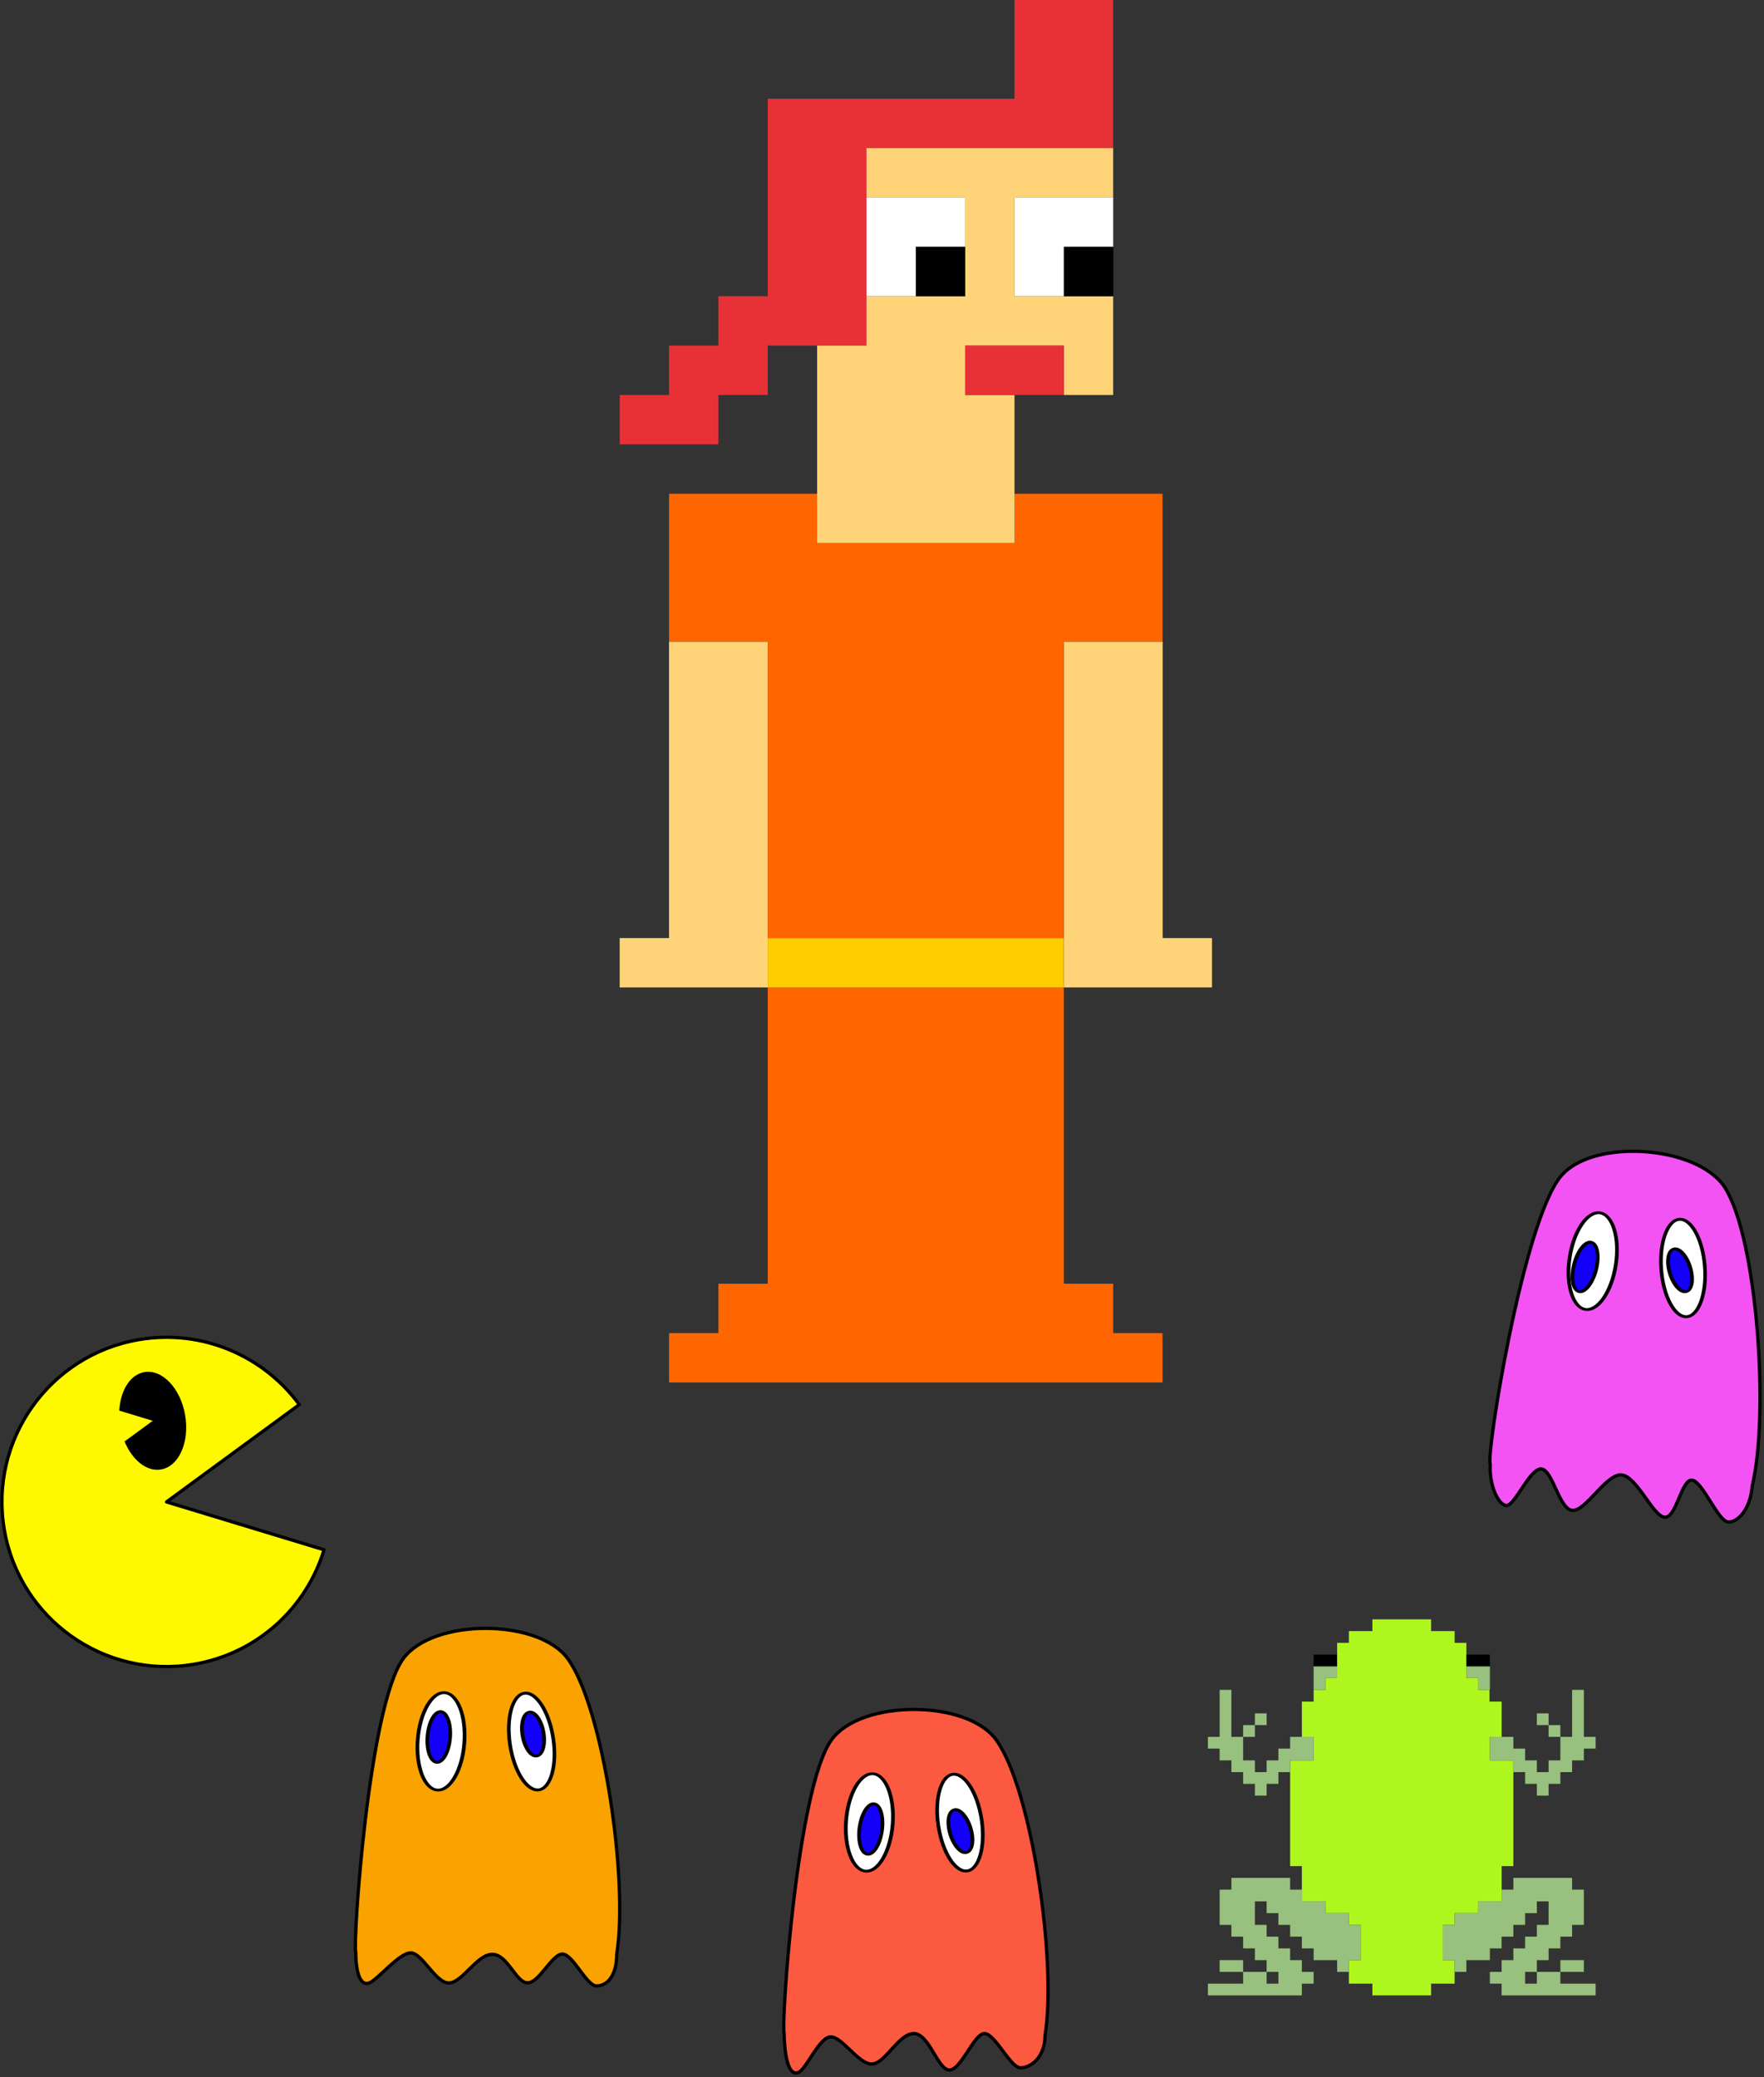
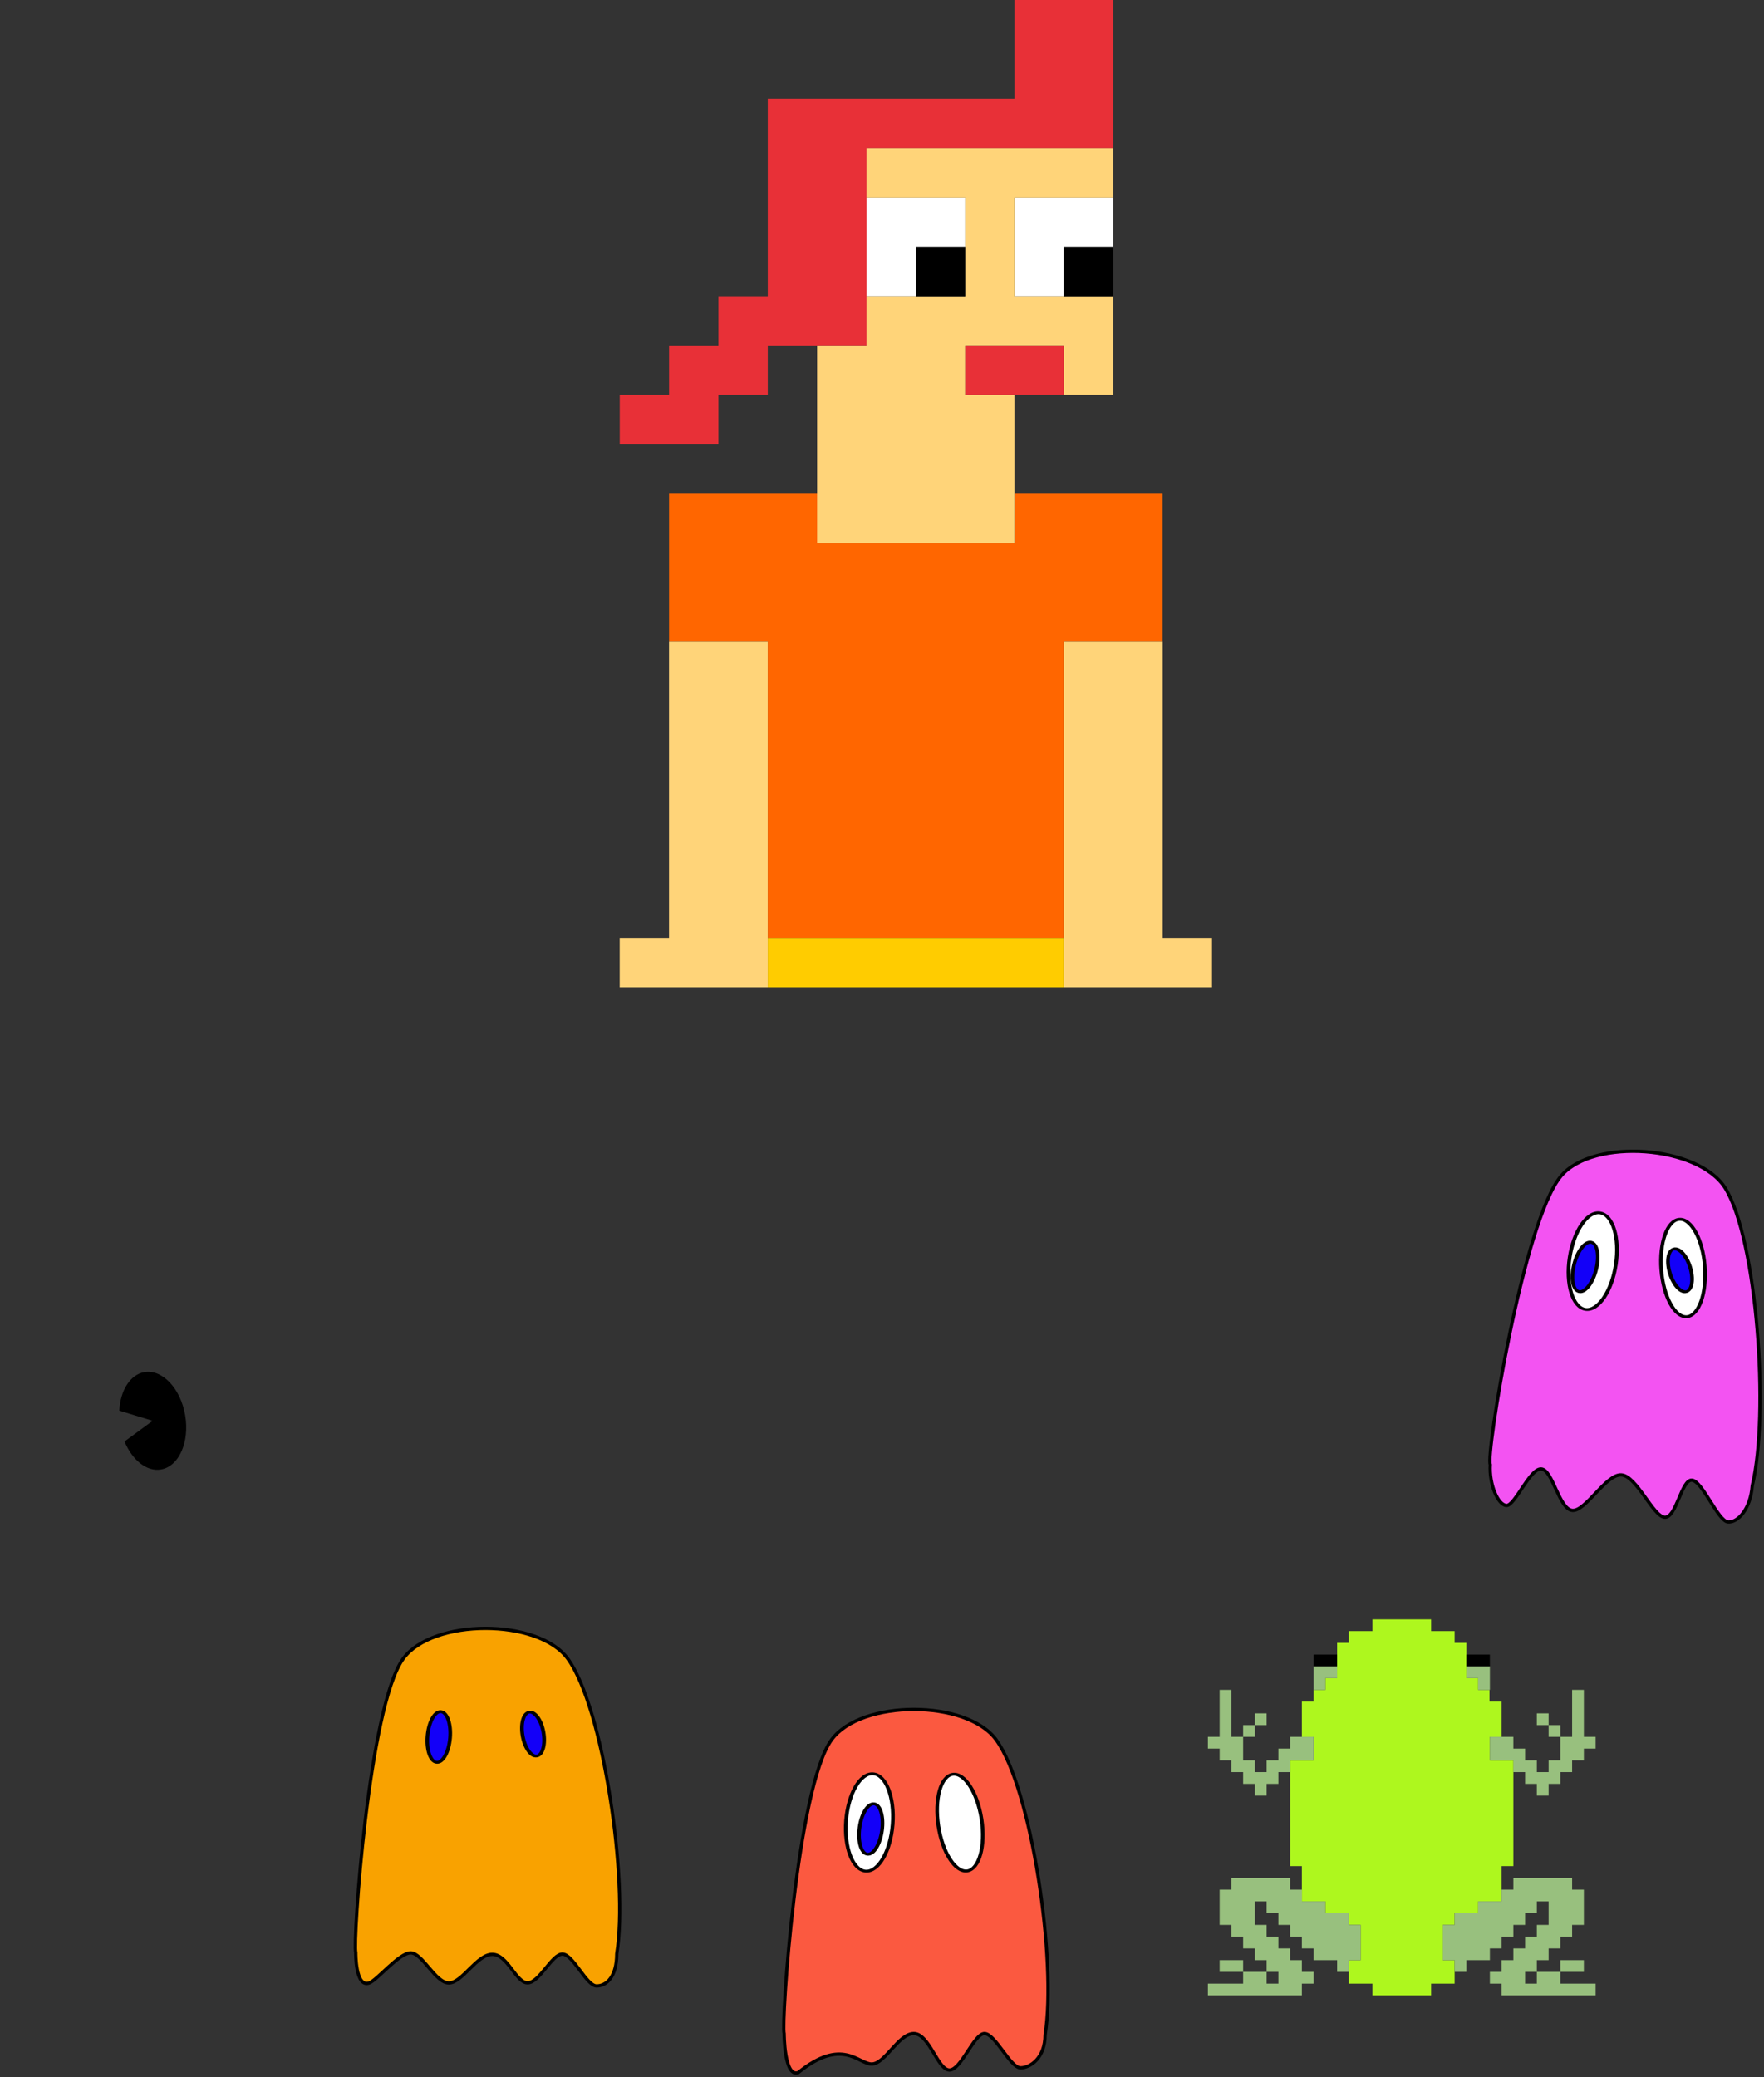
<svg xmlns="http://www.w3.org/2000/svg" xmlns:ns1="http://www.serif.com/" width="100%" height="100%" viewBox="0 0 536 631" version="1.1" xml:space="preserve" style="fill-rule:evenodd;clip-rule:evenodd;stroke-linecap:round;stroke-linejoin:round;stroke-miterlimit:1.5;">
  <rect x="0" y="0" width="536" height="631" fill="#333333" stroke="none" />
  <g transform="matrix(1,0,0,1,-83.456,-107)">
    <g id="Sally" transform="matrix(1,0,0,1,151.756,62)">
      <g id="defualt" transform="matrix(0.782,0,0,1.014,141.151,103.508)">
-         <path d="M11.31,341.693L11.31,326.901L30.483,326.901L30.483,238.147L145.522,238.147L145.522,326.901L164.695,326.901L164.695,341.693L183.868,341.693L183.868,356.486L-7.863,356.486L-7.863,341.693L11.31,341.693Z" style="fill:rgb(255,102,0);" />
-       </g>
+         </g>
      <g id="defualt1" ns1:id="defualt" transform="matrix(0.782,0,0,1.014,141.151,-31.492)">
        <path d="M49.657,223.355L49.657,238.147L126.349,238.147L126.349,223.355L183.868,223.355L183.868,267.732L145.522,267.732L145.522,356.486L30.483,356.486L30.483,267.732L-7.863,267.732L-7.863,223.355L49.657,223.355Z" style="fill:rgb(255,102,0);" />
      </g>
      <g id="defualt2" ns1:id="defualt" transform="matrix(0.782,0,0,1.014,141.151,-16.492)">
        <rect x="30.483" y="341.693" width="115.039" height="14.792" style="fill:rgb(255,204,0);" />
      </g>
      <g id="defualt3" ns1:id="defualt" transform="matrix(0.782,0,0,1.014,111.151,-106.492)">
        <path d="M30.483,430.447L30.483,341.693L68.83,341.693L68.83,445.239L11.31,445.239L11.31,430.447L30.483,430.447Z" style="fill:rgb(255,212,121);" />
      </g>
      <g id="defualt4" ns1:id="defualt" transform="matrix(0.782,0,0,1.014,141.151,-211.492)">
        <path d="M-7.863,371.278L-7.863,356.486L11.31,356.486L11.31,341.693L30.483,341.693L30.483,282.524L126.349,282.524L126.349,252.94L164.695,252.94L164.695,297.317L68.83,297.317L68.83,356.486L30.483,356.486L30.483,371.278L11.31,371.278L11.31,386.07L-27.036,386.07L-27.036,371.278L-7.863,371.278Z" style="fill:rgb(232,48,55);" />
      </g>
      <g id="defualt5" ns1:id="defualt" transform="matrix(0.782,0,0,1.014,156.151,-226.492)">
        <path d="M88.003,326.901L88.003,341.693L68.83,341.693L68.83,356.486L49.657,356.486L49.657,326.901L88.003,326.901ZM145.522,326.901L145.522,341.693L126.349,341.693L126.349,356.486L107.176,356.486L107.176,326.901L145.522,326.901Z" style="fill:white;" />
      </g>
      <g id="defualt6" ns1:id="defualt" transform="matrix(0.782,0,0,1.014,141.151,-151.492)">
        <path d="M68.83,297.317L68.83,282.524L107.176,282.524L107.176,252.94L68.83,252.94L68.83,238.147L164.695,238.147L164.695,252.94L126.349,252.94L126.349,282.524L164.695,282.524L164.695,312.109L145.522,312.109L145.522,297.317L107.176,297.317L107.176,312.109L126.349,312.109L126.349,356.486L49.657,356.486L49.657,297.317L68.83,297.317Z" style="fill:rgb(255,212,121);" />
      </g>
      <g id="defualt7" ns1:id="defualt" transform="matrix(0.782,0,0,1.014,171.151,-226.492)">
        <rect x="49.657" y="341.693" width="19.173" height="14.792" />
      </g>
      <g id="defualt8" ns1:id="defualt" transform="matrix(0.782,0,0,1.014,216.151,-226.492)">
        <rect x="49.657" y="341.693" width="19.173" height="14.792" />
      </g>
      <g id="defualt9" ns1:id="defualt" transform="matrix(0.782,0,0,1.014,186.151,-196.492)">
        <rect x="49.657" y="341.693" width="38.346" height="14.792" style="fill:rgb(232,48,55);" />
      </g>
      <g id="defualt10" ns1:id="defualt" transform="matrix(0.782,0,0,1.014,231.151,-106.492)">
        <path d="M68.83,341.693L68.83,430.447L88.003,430.447L88.003,445.239L30.483,445.239L30.483,341.693L68.83,341.693Z" style="fill:rgb(255,212,121);" />
      </g>
    </g>
    <g id="Frog" transform="matrix(0.238,0,0,0.238,439.354,590.029)">
      <g id="Body">
        <path d="M181.748,217.475L181.748,187.475L166.748,187.475L166.748,142.475L181.748,142.475L181.748,127.475L196.748,127.475L196.748,112.475L211.748,112.475L211.748,67.475L226.748,67.475L226.748,52.475L256.748,52.475L256.748,37.475L331.748,37.475L331.748,52.475L361.748,52.475L361.748,67.475L376.748,67.475L376.748,112.475L391.748,112.475L391.748,127.475L406.248,127.475L406.248,142.475L421.748,142.475L421.748,187.475L406.748,187.475L406.748,217.475L436.748,217.475L436.748,352.475L421.748,352.475L421.748,397.475L391.748,397.475L391.748,412.475L361.748,412.475L361.748,427.475L346.748,427.475L346.748,472.475L361.748,472.475L361.748,502.475L331.748,502.475L331.748,517.475L256.748,517.475L256.748,502.475L226.748,502.475L226.748,472.475L241.748,472.475L241.748,427.475L226.748,427.475L226.748,412.475L196.748,412.475L196.748,397.475L166.748,397.475L166.748,352.475L151.748,352.475L151.748,217.475L181.748,217.475Z" style="fill:rgb(174,247,30);" />
      </g>
      <g id="Back-Legs" ns1:id="Back Legs">
        <g transform="matrix(1,0,0,1,25,25)">
          <path d="M126.748,357.475L141.748,357.475L141.748,372.475L171.748,372.475L171.748,387.475L201.748,387.475L201.748,402.475L216.748,402.475L216.748,447.475L201.748,447.475L201.748,462.475L186.748,462.475L186.748,447.475L156.748,447.475L156.748,432.475L141.748,432.475L141.748,417.475L126.748,417.475L126.748,402.475L111.748,402.475L111.748,387.475L96.748,387.475L96.748,372.475L81.748,372.475L81.748,402.475L96.748,402.475L96.748,417.475L111.748,417.475L111.748,432.475L126.748,432.475L126.748,447.475L141.748,447.475L141.748,462.475L156.748,462.475L156.748,477.475L141.748,477.475L141.748,492.475L21.748,492.475L21.748,477.475L66.748,477.475L66.748,462.475L96.748,462.475L96.748,477.475L111.748,477.475L111.748,462.475L96.748,462.475L96.748,447.475L81.748,447.475L81.748,432.475L66.748,432.475L66.748,417.475L51.748,417.475L51.748,402.475L36.748,402.475L36.748,357.475L51.748,357.475L51.748,342.475L126.748,342.475L126.748,357.475ZM66.748,462.475L36.748,462.475L36.748,447.475L66.748,447.475L66.748,462.475Z" style="fill:rgb(152,192,126);" />
        </g>
        <g transform="matrix(-1,0,0,1,563.497,25)">
          <path d="M126.748,357.475L141.748,357.475L141.748,372.475L171.748,372.475L171.748,387.475L201.748,387.475L201.748,402.475L216.748,402.475L216.748,447.475L201.748,447.475L201.748,462.475L186.748,462.475L186.748,447.475L156.748,447.475L156.748,432.475L141.748,432.475L141.748,417.475L126.748,417.475L126.748,402.475L111.748,402.475L111.748,387.475L96.748,387.475L96.748,372.475L81.748,372.475L81.748,402.475L96.748,402.475L96.748,417.475L111.748,417.475L111.748,432.475L126.748,432.475L126.748,447.475L141.748,447.475L141.748,462.475L156.748,462.475L156.748,477.475L141.748,477.475L141.748,492.475L21.748,492.475L21.748,477.475L66.748,477.475L66.748,462.475L96.748,462.475L96.748,477.475L111.748,477.475L111.748,462.475L96.748,462.475L96.748,447.475L81.748,447.475L81.748,432.475L66.748,432.475L66.748,417.475L51.748,417.475L51.748,402.475L36.748,402.475L36.748,357.475L51.748,357.475L51.748,342.475L126.748,342.475L126.748,357.475ZM66.748,462.475L36.748,462.475L36.748,447.475L66.748,447.475L66.748,462.475Z" style="fill:rgb(152,192,126);" />
        </g>
      </g>
      <g id="Front-Legs" ns1:id="Front Legs">
        <g transform="matrix(1,0,0,1,15,0)">
          <path d="M481.748,187.475L466.748,187.475L466.748,172.475L481.748,172.475L481.748,187.475ZM466.748,172.475L451.748,172.475L451.748,157.475L466.748,157.475L466.748,172.475ZM421.748,187.475L421.748,202.475L436.748,202.475L436.748,217.475L451.748,217.475L451.748,232.475L466.748,232.475L466.748,217.475L481.748,217.475L481.748,187.475L496.748,187.475L496.748,127.475L511.748,127.475L511.748,187.475L526.748,187.475L526.748,202.475L511.748,202.475L511.748,217.475L496.748,217.475L496.748,232.475L481.748,232.475L481.748,247.475L466.748,247.475L466.748,262.475L451.748,262.475L451.748,247.475L436.748,247.475L436.748,232.475L421.748,232.475L421.748,217.475L391.748,217.475L391.748,187.475L421.748,187.475Z" style="fill:rgb(152,192,126);" />
        </g>
        <g transform="matrix(-1,0,0,1,573.497,0)">
          <path d="M481.748,187.475L466.748,187.475L466.748,172.475L481.748,172.475L481.748,187.475ZM466.748,172.475L451.748,172.475L451.748,157.475L466.748,157.475L466.748,172.475ZM421.748,187.475L421.748,202.475L436.748,202.475L436.748,217.475L451.748,217.475L451.748,232.475L466.748,232.475L466.748,217.475L481.748,217.475L481.748,187.475L496.748,187.475L496.748,127.475L511.748,127.475L511.748,187.475L526.748,187.475L526.748,202.475L511.748,202.475L511.748,217.475L496.748,217.475L496.748,232.475L481.748,232.475L481.748,247.475L466.748,247.475L466.748,262.475L451.748,262.475L451.748,247.475L436.748,247.475L436.748,232.475L421.748,232.475L421.748,217.475L391.748,217.475L391.748,187.475L421.748,187.475Z" style="fill:rgb(152,192,126);" />
        </g>
      </g>
      <g id="Eyes">
        <g id="Right-Eye" ns1:id="Right Eye" transform="matrix(1,0,0,1,-15,-15)">
          <path d="M421.748,112.475L421.748,142.475L406.748,142.475L406.748,127.475L391.748,127.475L391.748,112.475L421.748,112.475Z" style="fill:rgb(152,192,126);" />
          <rect x="391.748" y="97.475" width="30" height="15" />
        </g>
        <g id="Left-Eye" ns1:id="Left Eye" transform="matrix(-1,0,0,1,603.497,-15)">
          <path d="M421.748,112.475L421.748,142.475L406.748,142.475L406.748,127.475L391.748,127.475L391.748,112.475L421.748,112.475Z" style="fill:rgb(152,192,126);" />
          <rect x="391.748" y="97.475" width="30" height="15" />
        </g>
      </g>
    </g>
    <g id="Purple-Ghost" ns1:id="Purple Ghost" transform="matrix(0.997,0.074,-0.074,0.997,122.768,41.926)">
      <g transform="matrix(1,0,0,1,-80.863,25.869)">
        <path d="M531.11,452.216C531.168,458.21 534.304,464.283 536.899,464.283C539.494,464.283 543.155,452.43 546.67,452.43C550.185,452.43 552.964,464.283 557.035,464.283C561.106,464.283 566.41,452.43 571.098,452.43C575.785,452.43 581.581,464.283 585.159,464.283C588.738,464.283 589.348,452.43 592.568,452.43C595.789,452.43 601.394,464.283 604.482,464.283C607.474,464.283 610.984,459.832 610.984,452.811C614.576,430.667 606.931,378.05 596.098,363.174C587.151,350.888 555.045,350.888 546.098,363.174C535.602,377.585 529.486,449.935 531.11,452.216Z" style="fill:rgb(243,83,242);stroke:black;stroke-width:1px;" />
      </g>
      <g transform="matrix(1.342,0.104,-0.077,0.997,-133.399,-48.578)">
        <ellipse cx="478.405" cy="414.233" rx="5.274" ry="14.831" style="fill:white;stroke:black;stroke-width:0.84px;" />
      </g>
      <g transform="matrix(1.244,-0.19,0.151,0.989,-153.431,95.436)">
        <ellipse cx="478.405" cy="414.233" rx="5.274" ry="14.831" style="fill:white;stroke:black;stroke-width:0.88px;" />
      </g>
      <g transform="matrix(1.437,0.26,-0.202,1.119,-125.103,-171.956)">
        <ellipse cx="475.634" cy="415.003" rx="2.356" ry="6.788" style="fill:rgb(19,0,248);stroke:black;stroke-width:0.76px;" />
      </g>
      <g transform="matrix(1.269,-0.498,0.364,0.926,-251.249,267.551)">
        <ellipse cx="475.634" cy="415.003" rx="2.356" ry="6.788" style="fill:rgb(19,0,248);stroke:black;stroke-width:0.84px;" />
      </g>
    </g>
    <g id="Red-Ghost" ns1:id="Red Ghost" transform="matrix(1,0,0,1,-129.106,246.486)">
      <g transform="matrix(1,0,0,1,-80.863,25.869)">
-         <path d="M531.685,452.43C531.685,452.43 531.685,465.815 535.947,464.283C538.39,463.405 542.339,453.43 545.854,453.43C549.368,453.43 554.227,461.679 558.298,461.679C562.369,461.679 566.41,452.43 571.098,452.43C575.785,452.43 578.344,463.495 581.922,463.495C585.501,463.495 589.348,452.43 592.568,452.43C595.789,452.43 600.425,462.83 603.514,462.83C606.506,462.83 610.984,459.832 610.984,452.811C614.576,430.667 606.931,378.05 596.098,363.174C587.151,350.888 555.045,350.888 546.098,363.174C535.602,377.585 530.736,449.458 531.685,452.43Z" style="fill:rgb(251,89,64);stroke:black;stroke-width:1px;" />
+         <path d="M531.685,452.43C531.685,452.43 531.685,465.815 535.947,464.283C549.368,453.43 554.227,461.679 558.298,461.679C562.369,461.679 566.41,452.43 571.098,452.43C575.785,452.43 578.344,463.495 581.922,463.495C585.501,463.495 589.348,452.43 592.568,452.43C595.789,452.43 600.425,462.83 603.514,462.83C606.506,462.83 610.984,459.832 610.984,452.811C614.576,430.667 606.931,378.05 596.098,363.174C587.151,350.888 555.045,350.888 546.098,363.174C535.602,377.585 530.736,449.458 531.685,452.43Z" style="fill:rgb(251,89,64);stroke:black;stroke-width:1px;" />
      </g>
      <g transform="matrix(1.342,0.104,-0.077,0.997,-133.399,-48.578)">
        <ellipse cx="478.405" cy="414.233" rx="5.274" ry="14.831" style="fill:white;stroke:black;stroke-width:0.84px;" />
      </g>
      <g transform="matrix(1.244,-0.19,0.151,0.989,-153.431,95.436)">
        <ellipse cx="478.405" cy="414.233" rx="5.274" ry="14.831" style="fill:white;stroke:black;stroke-width:0.88px;" />
      </g>
      <g transform="matrix(1.447,0.2,-0.156,1.126,-146.353,-146.257)">
        <ellipse cx="475.634" cy="415.003" rx="2.356" ry="6.788" style="fill:rgb(19,0,248);stroke:black;stroke-width:0.76px;" />
      </g>
      <g transform="matrix(1.302,-0.402,0.294,0.951,-236.896,213.337)">
-         <ellipse cx="475.634" cy="415.003" rx="2.356" ry="6.788" style="fill:rgb(19,0,248);stroke:black;stroke-width:0.84px;" />
-       </g>
+         </g>
    </g>
    <g id="Yellow-Ghost" ns1:id="Yellow Ghost" transform="matrix(1,0,0,1,-259.262,221.857)">
      <g transform="matrix(1,0,0,1,-80.863,25.869)">
        <path d="M531.685,452.43C531.685,452.43 531.516,463.211 535.778,461.679C538.22,460.8 544.856,452.54 548.37,452.54C551.885,452.54 555.895,461.679 559.966,461.679C564.037,461.679 568.475,452.986 573.163,452.986C577.85,452.986 580.32,461.638 583.899,461.638C587.477,461.638 591.253,452.906 594.473,452.906C597.694,452.906 601.774,462.587 604.863,462.587C607.854,462.587 610.984,459.832 610.984,452.811C614.576,430.667 606.931,378.05 596.098,363.174C587.151,350.888 555.045,350.888 546.098,363.174C535.602,377.585 530.736,449.458 531.685,452.43Z" style="fill:rgb(249,162,0);stroke:black;stroke-width:1px;" />
      </g>
      <g transform="matrix(1.342,0.104,-0.077,0.997,-133.399,-48.578)">
-         <ellipse cx="478.405" cy="414.233" rx="5.274" ry="14.831" style="fill:white;stroke:black;stroke-width:0.84px;" />
-       </g>
+         </g>
      <g transform="matrix(1.244,-0.19,0.151,0.989,-153.431,95.436)">
-         <ellipse cx="478.405" cy="414.233" rx="5.274" ry="14.831" style="fill:white;stroke:black;stroke-width:0.88px;" />
-       </g>
+         </g>
      <g transform="matrix(1.455,0.122,-0.095,1.133,-176.578,-115.397)">
        <ellipse cx="475.634" cy="415.003" rx="2.356" ry="6.788" style="fill:rgb(19,0,248);stroke:black;stroke-width:0.76px;" />
      </g>
      <g transform="matrix(1.342,-0.239,0.175,0.98,-206.241,118.916)">
        <ellipse cx="475.634" cy="415.003" rx="2.356" ry="6.788" style="fill:rgb(19,0,248);stroke:black;stroke-width:0.84px;" />
      </g>
    </g>
    <g id="Pacman" transform="matrix(0.986,-0.168,0.168,0.986,34.36,275.876)">
-       <path d="M94.725,322.363C86.512,338.744 69.56,350 50,350C22.404,350 0,327.596 0,300C0,272.404 22.404,250 50,250C69.56,250 86.512,261.256 94.725,277.637L50,300L94.725,322.363Z" style="fill:rgb(255,249,0);stroke:black;stroke-width:1px;" />
      <path d="M40.511,270.257C41.836,264.299 45.586,260 50,260C55.519,260 60,266.721 60,275C60,283.279 55.519,290 50,290C45.586,290 41.837,285.702 40.512,279.745L50,275.006L40.511,270.257Z" />
    </g>
  </g>
</svg>